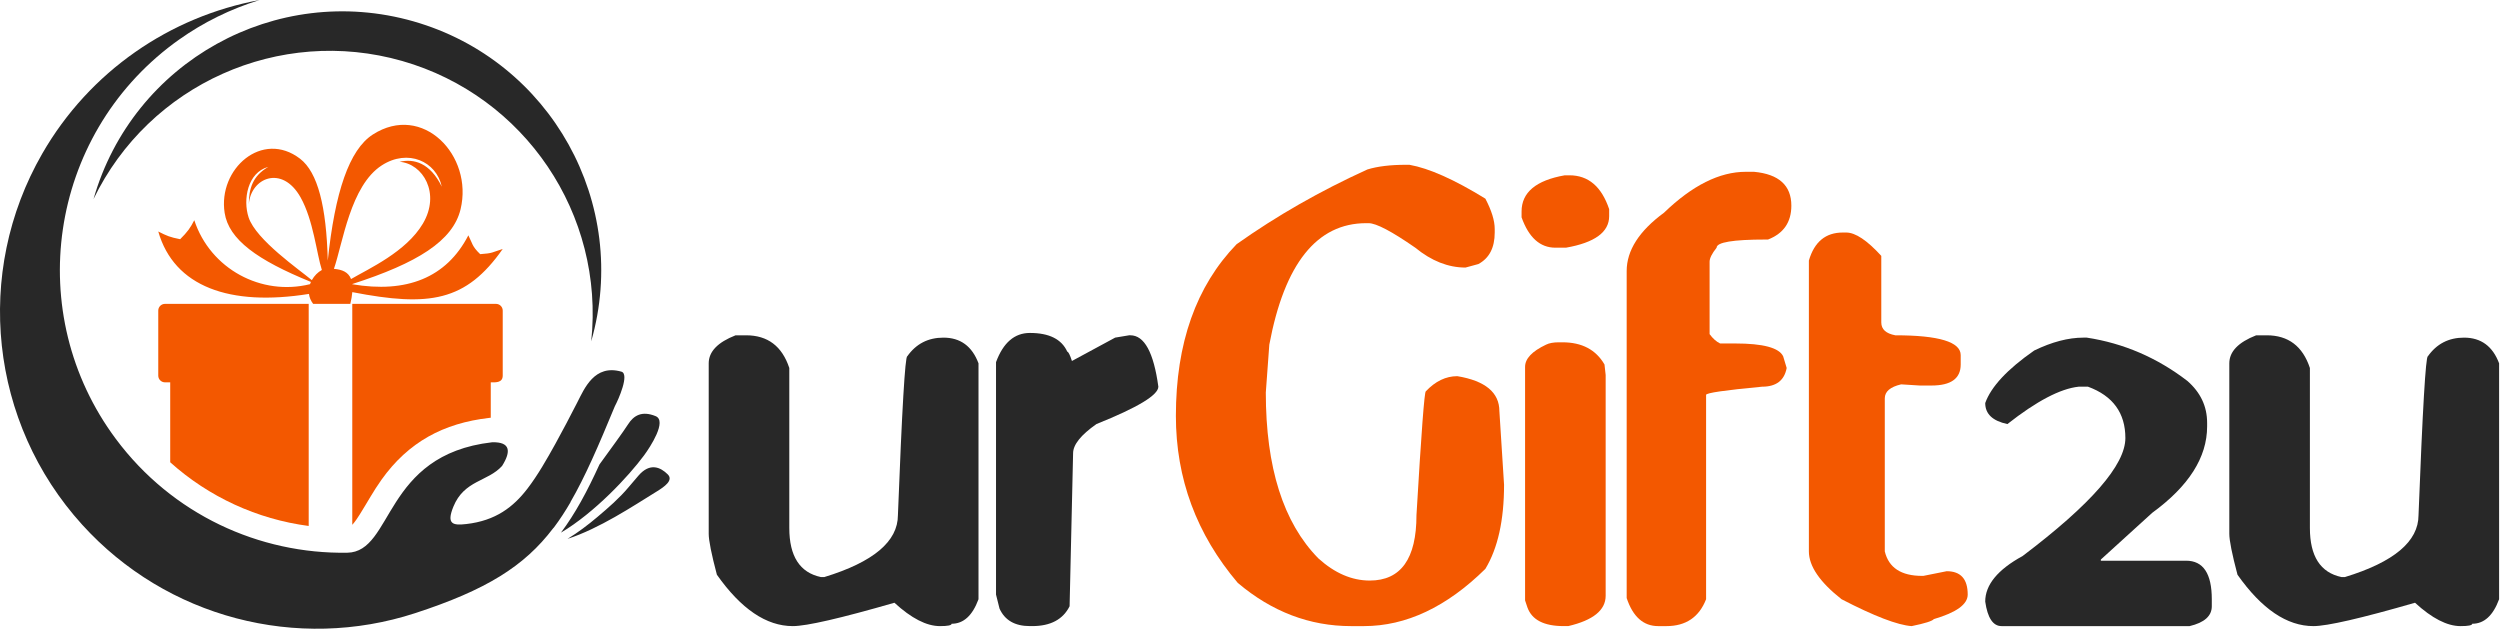
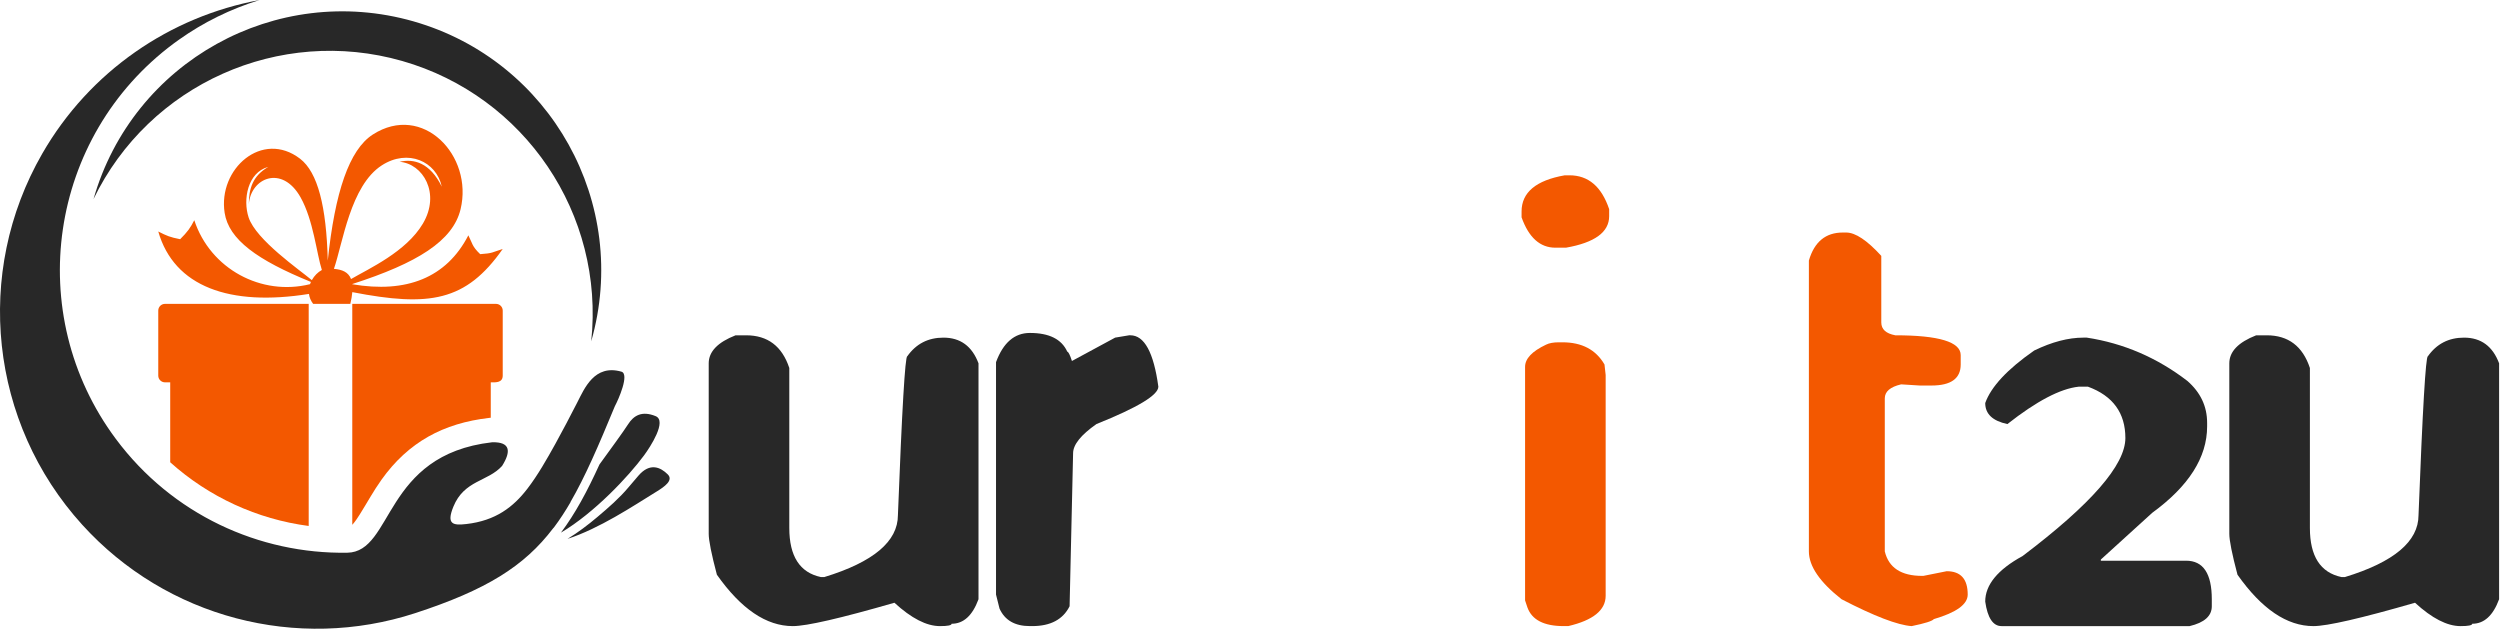
<svg xmlns="http://www.w3.org/2000/svg" width="167" height="42" viewBox="0 0 167 42" fill="none">
  <path d="M151.415 22.398C152.858 22.398 153.82 23.126 154.301 24.582V35.27C154.301 37.156 155.003 38.248 156.408 38.547H156.642C159.918 37.546 161.557 36.167 161.557 34.412C161.83 27.339 162.038 23.802 162.181 23.802C162.766 22.97 163.572 22.554 164.599 22.554C165.73 22.554 166.511 23.126 166.94 24.27V40.029C166.537 41.121 165.939 41.667 165.145 41.667C165.145 41.772 164.885 41.824 164.365 41.824C163.468 41.824 162.454 41.303 161.323 40.263C157.721 41.303 155.458 41.824 154.535 41.824C152.767 41.824 151.077 40.679 149.464 38.391C149.1 37.013 148.918 36.102 148.918 35.66V24.27C148.918 23.49 149.516 22.866 150.713 22.398H151.415Z" fill="#282828" />
  <path d="M139.166 22.554H139.4C141.858 22.931 144.094 23.893 146.109 25.441C146.994 26.208 147.436 27.144 147.436 28.249V28.483C147.436 30.55 146.213 32.475 143.769 34.256L140.336 37.377V37.455H146.031C147.176 37.455 147.748 38.313 147.748 40.029V40.498C147.748 41.148 147.254 41.59 146.265 41.824H133.705C133.133 41.824 132.769 41.278 132.613 40.185C132.613 39.067 133.445 38.053 135.109 37.143C139.686 33.684 141.975 31.058 141.975 29.263C141.975 27.586 141.142 26.442 139.478 25.831H138.854C137.632 25.961 136.045 26.793 134.095 28.327C133.107 28.119 132.613 27.651 132.613 26.923C133.003 25.831 134.095 24.66 135.889 23.412C137.073 22.84 138.165 22.554 139.166 22.554Z" fill="#282828" />
  <path d="M123.095 15.533H123.329C123.941 15.533 124.721 16.053 125.67 17.093V21.54C125.67 21.995 125.982 22.281 126.606 22.398C129.519 22.398 130.975 22.84 130.975 23.724V24.348C130.975 25.285 130.325 25.753 129.025 25.753H128.244L126.996 25.675C126.268 25.844 125.904 26.156 125.904 26.611V36.831C126.164 37.923 126.996 38.469 128.4 38.469H128.479L130.039 38.157C130.975 38.157 131.443 38.677 131.443 39.717C131.443 40.368 130.689 40.914 129.181 41.356C129.077 41.486 128.583 41.642 127.698 41.824C126.762 41.759 125.202 41.161 123.017 40.029C121.561 38.885 120.833 37.819 120.833 36.831V17.405C121.197 16.157 121.951 15.533 123.095 15.533Z" fill="#F35800" />
-   <path d="M116.62 11.476H117.166C118.83 11.632 119.662 12.386 119.662 13.738C119.662 14.844 119.142 15.598 118.102 16.001H117.946C115.762 16.001 114.669 16.183 114.669 16.547C114.357 16.937 114.201 17.249 114.201 17.483V22.32C114.422 22.619 114.656 22.827 114.903 22.944H115.918C117.777 22.944 118.843 23.23 119.116 23.802L119.35 24.582C119.194 25.415 118.648 25.831 117.712 25.831C115.216 26.065 113.967 26.247 113.967 26.377V40.029C113.499 41.226 112.615 41.824 111.315 41.824H110.769C109.78 41.824 109.078 41.2 108.662 39.951V18.107C108.662 16.729 109.494 15.429 111.159 14.206C113.044 12.386 114.864 11.476 116.62 11.476Z" fill="#F35800" />
  <path d="M104.839 11.71C106.101 11.71 106.985 12.464 107.492 13.972V14.44C107.492 15.506 106.53 16.208 104.605 16.546H103.903C102.876 16.546 102.122 15.87 101.641 14.518V14.128C101.641 12.854 102.603 12.047 104.527 11.71H104.839ZM104.137 22.866H104.371C105.672 22.866 106.608 23.36 107.18 24.348L107.258 25.05V39.795C107.258 40.757 106.426 41.433 104.761 41.823H104.449C103.136 41.823 102.33 41.407 102.031 40.575L101.875 40.107V24.504C101.875 23.958 102.343 23.464 103.279 23.022C103.487 22.918 103.773 22.866 104.137 22.866Z" fill="#F35800" />
-   <path d="M93.918 11.008H94.151C95.465 11.242 97.155 11.996 99.222 13.27C99.639 14.063 99.847 14.739 99.847 15.298V15.533C99.847 16.547 99.483 17.249 98.754 17.639L97.896 17.873C96.739 17.873 95.621 17.431 94.542 16.547C92.968 15.454 91.928 14.908 91.421 14.908H91.265C87.962 14.908 85.804 17.613 84.79 23.022L84.556 26.221C84.556 31.227 85.726 34.919 88.066 37.299C89.159 38.287 90.303 38.781 91.499 38.781C93.579 38.781 94.62 37.325 94.62 34.412C94.945 28.899 95.153 26.142 95.244 26.142C95.881 25.466 96.583 25.128 97.35 25.128C99.222 25.44 100.159 26.221 100.159 27.469L100.471 32.384C100.471 34.75 100.055 36.623 99.222 38.001C96.635 40.549 93.93 41.824 91.109 41.824H90.251C87.481 41.824 84.959 40.861 82.683 38.937C79.927 35.686 78.549 31.968 78.549 27.781C78.549 22.931 79.901 19.108 82.605 16.313C85.284 14.414 88.196 12.75 91.343 11.32C92.019 11.112 92.877 11.008 93.918 11.008Z" fill="#F35800" />
  <path d="M68.796 22.241C70.084 22.241 70.916 22.657 71.293 23.489C71.371 23.503 71.475 23.71 71.605 24.114L74.492 22.553L75.428 22.397H75.506C76.442 22.397 77.066 23.541 77.378 25.83C77.378 26.389 76 27.221 73.243 28.326C72.203 29.055 71.683 29.705 71.683 30.277L71.449 40.497C71.007 41.381 70.175 41.823 68.953 41.823H68.796C67.795 41.823 67.119 41.433 66.768 40.653L66.534 39.717V24.192C67.015 22.891 67.769 22.241 68.796 22.241Z" fill="#282828" />
  <path d="M49.839 22.398C51.282 22.398 52.244 23.126 52.725 24.582V35.27C52.725 37.156 53.428 38.248 54.832 38.547H55.066C58.342 37.546 59.981 36.167 59.981 34.412C60.254 27.339 60.462 23.802 60.605 23.802C61.19 22.97 61.996 22.554 63.023 22.554C64.155 22.554 64.935 23.126 65.364 24.27V40.029C64.961 41.121 64.363 41.667 63.569 41.667C63.569 41.772 63.309 41.824 62.789 41.824C61.892 41.824 60.878 41.303 59.747 40.263C56.145 41.303 53.883 41.824 52.959 41.824C51.191 41.824 49.501 40.679 47.888 38.391C47.524 37.013 47.342 36.102 47.342 35.66V24.27C47.342 23.49 47.94 22.866 49.137 22.398H49.839Z" fill="#282828" />
  <path fill-rule="evenodd" clip-rule="evenodd" d="M20.919 20.299C20.755 20.085 20.667 19.859 20.638 19.634C15.346 20.483 11.632 19.155 10.572 15.464C11.145 15.756 11.35 15.844 12.034 15.979C12.521 15.495 12.717 15.225 12.978 14.71C14.055 17.976 17.469 19.789 20.71 18.983C20.728 18.932 20.748 18.882 20.77 18.833C17.189 17.375 15.282 16.003 15.006 14.219C14.551 11.278 17.517 8.666 20.044 10.602C21.23 11.511 21.804 13.804 21.895 17.408C22.373 12.845 23.324 10.001 24.906 8.985C28.232 6.85 31.632 10.387 30.766 13.978C30.256 16.097 27.876 17.575 23.53 18.974L23.532 18.988C27.145 19.603 29.821 18.562 31.286 15.72C31.563 16.262 31.518 16.444 32.077 16.978C32.934 16.919 32.849 16.86 33.582 16.632C31.124 20.136 28.688 20.517 23.534 19.514C23.515 19.742 23.472 20.003 23.402 20.299H20.919V20.299ZM23.532 20.299V35.058C23.73 34.842 23.932 34.525 24.032 34.365C24.521 33.588 24.945 32.8 25.482 32.048C27.276 29.532 29.615 28.268 32.683 27.915L32.752 27.907L32.783 27.906V25.54C33.048 25.54 33.582 25.599 33.582 25.094V20.746C33.582 20.5 33.381 20.299 33.135 20.299H23.532V20.299ZM11.37 30.88C13.951 33.197 17.172 34.681 20.621 35.135V20.299H11.018C10.773 20.299 10.572 20.5 10.572 20.746V25.094C10.572 25.339 10.773 25.54 11.018 25.54H11.37V30.88ZM20.831 18.714C20.993 18.421 21.237 18.178 21.5 18.035C21.15 16.94 20.937 14.713 20.079 13.184C18.842 10.979 16.74 11.884 16.621 13.654C16.623 12.591 16.882 11.749 17.925 11.147C16.539 11.514 16.213 13.331 16.608 14.524C17.103 16.024 20.008 18.022 20.831 18.714ZM22.306 17.959C22.865 18.006 23.273 18.18 23.45 18.64C24.633 17.947 27.131 16.826 28.248 14.939C29.446 12.915 28.258 10.931 26.688 10.808L26.688 10.808C27.634 10.587 28.722 10.858 29.511 12.469C29.149 10.774 27.245 9.923 25.505 11.045C23.408 12.396 22.898 16.25 22.306 17.959Z" fill="#F35800" />
  <path fill-rule="evenodd" clip-rule="evenodd" d="M44.608 31.692C45.008 32.091 44.357 32.53 43.881 32.824C42.215 33.854 40.044 35.3 37.911 35.997C38.615 35.567 39.282 35.062 39.91 34.531C40.64 33.914 41.374 33.281 41.987 32.548C42.198 32.296 42.42 32.037 42.648 31.773C43.417 30.883 44.122 31.206 44.608 31.692ZM27.724 40.961C32.466 39.417 35.021 37.831 36.949 35.291C36.974 35.267 36.992 35.247 37.005 35.231C37.41 34.691 37.779 34.12 38.12 33.532L38.1 33.549C39.091 31.844 39.984 29.765 41.071 27.139C41.317 26.68 42.064 24.985 41.51 24.827C39.706 24.313 39.038 25.954 38.554 26.898C38.065 27.849 37.583 28.774 37.094 29.657C36.54 30.654 35.925 31.743 35.228 32.648C34.294 33.861 33.119 34.783 31.146 35.006C30.273 35.105 29.801 35.038 30.283 33.851C31.01 32.063 32.583 32.182 33.538 31.126C34.147 30.16 34.107 29.508 32.87 29.544C25.569 30.383 26.297 36.872 23.198 36.922C17.333 37.016 11.508 34.383 7.738 29.32C1.511 20.957 3.242 9.13 11.605 2.904C11.722 2.816 11.841 2.731 11.961 2.647C13.578 1.5 15.39 0.598 17.349 0C11.364 1.101 5.99 4.758 2.822 10.264C-1.762 18.23 -0.684 28.244 5.491 35.051C11.138 41.277 19.868 43.52 27.724 40.961ZM40.045 31.025C39.224 32.824 38.425 34.311 37.471 35.581C39.716 34.252 41.987 31.819 43.014 30.431C43.453 29.839 44.568 28.116 43.798 27.799C42.878 27.42 42.327 27.756 41.95 28.352C41.661 28.808 40.774 30.021 40.045 31.025Z" fill="#282828" />
  <path fill-rule="evenodd" clip-rule="evenodd" d="M6.247 13.296C9.966 5.62 18.664 1.729 26.865 4.073C35.065 6.418 40.393 14.318 39.494 22.799C42.116 13.619 36.801 4.051 27.622 1.427C18.442 -1.197 8.873 4.116 6.247 13.296Z" fill="#282828" />
</svg>